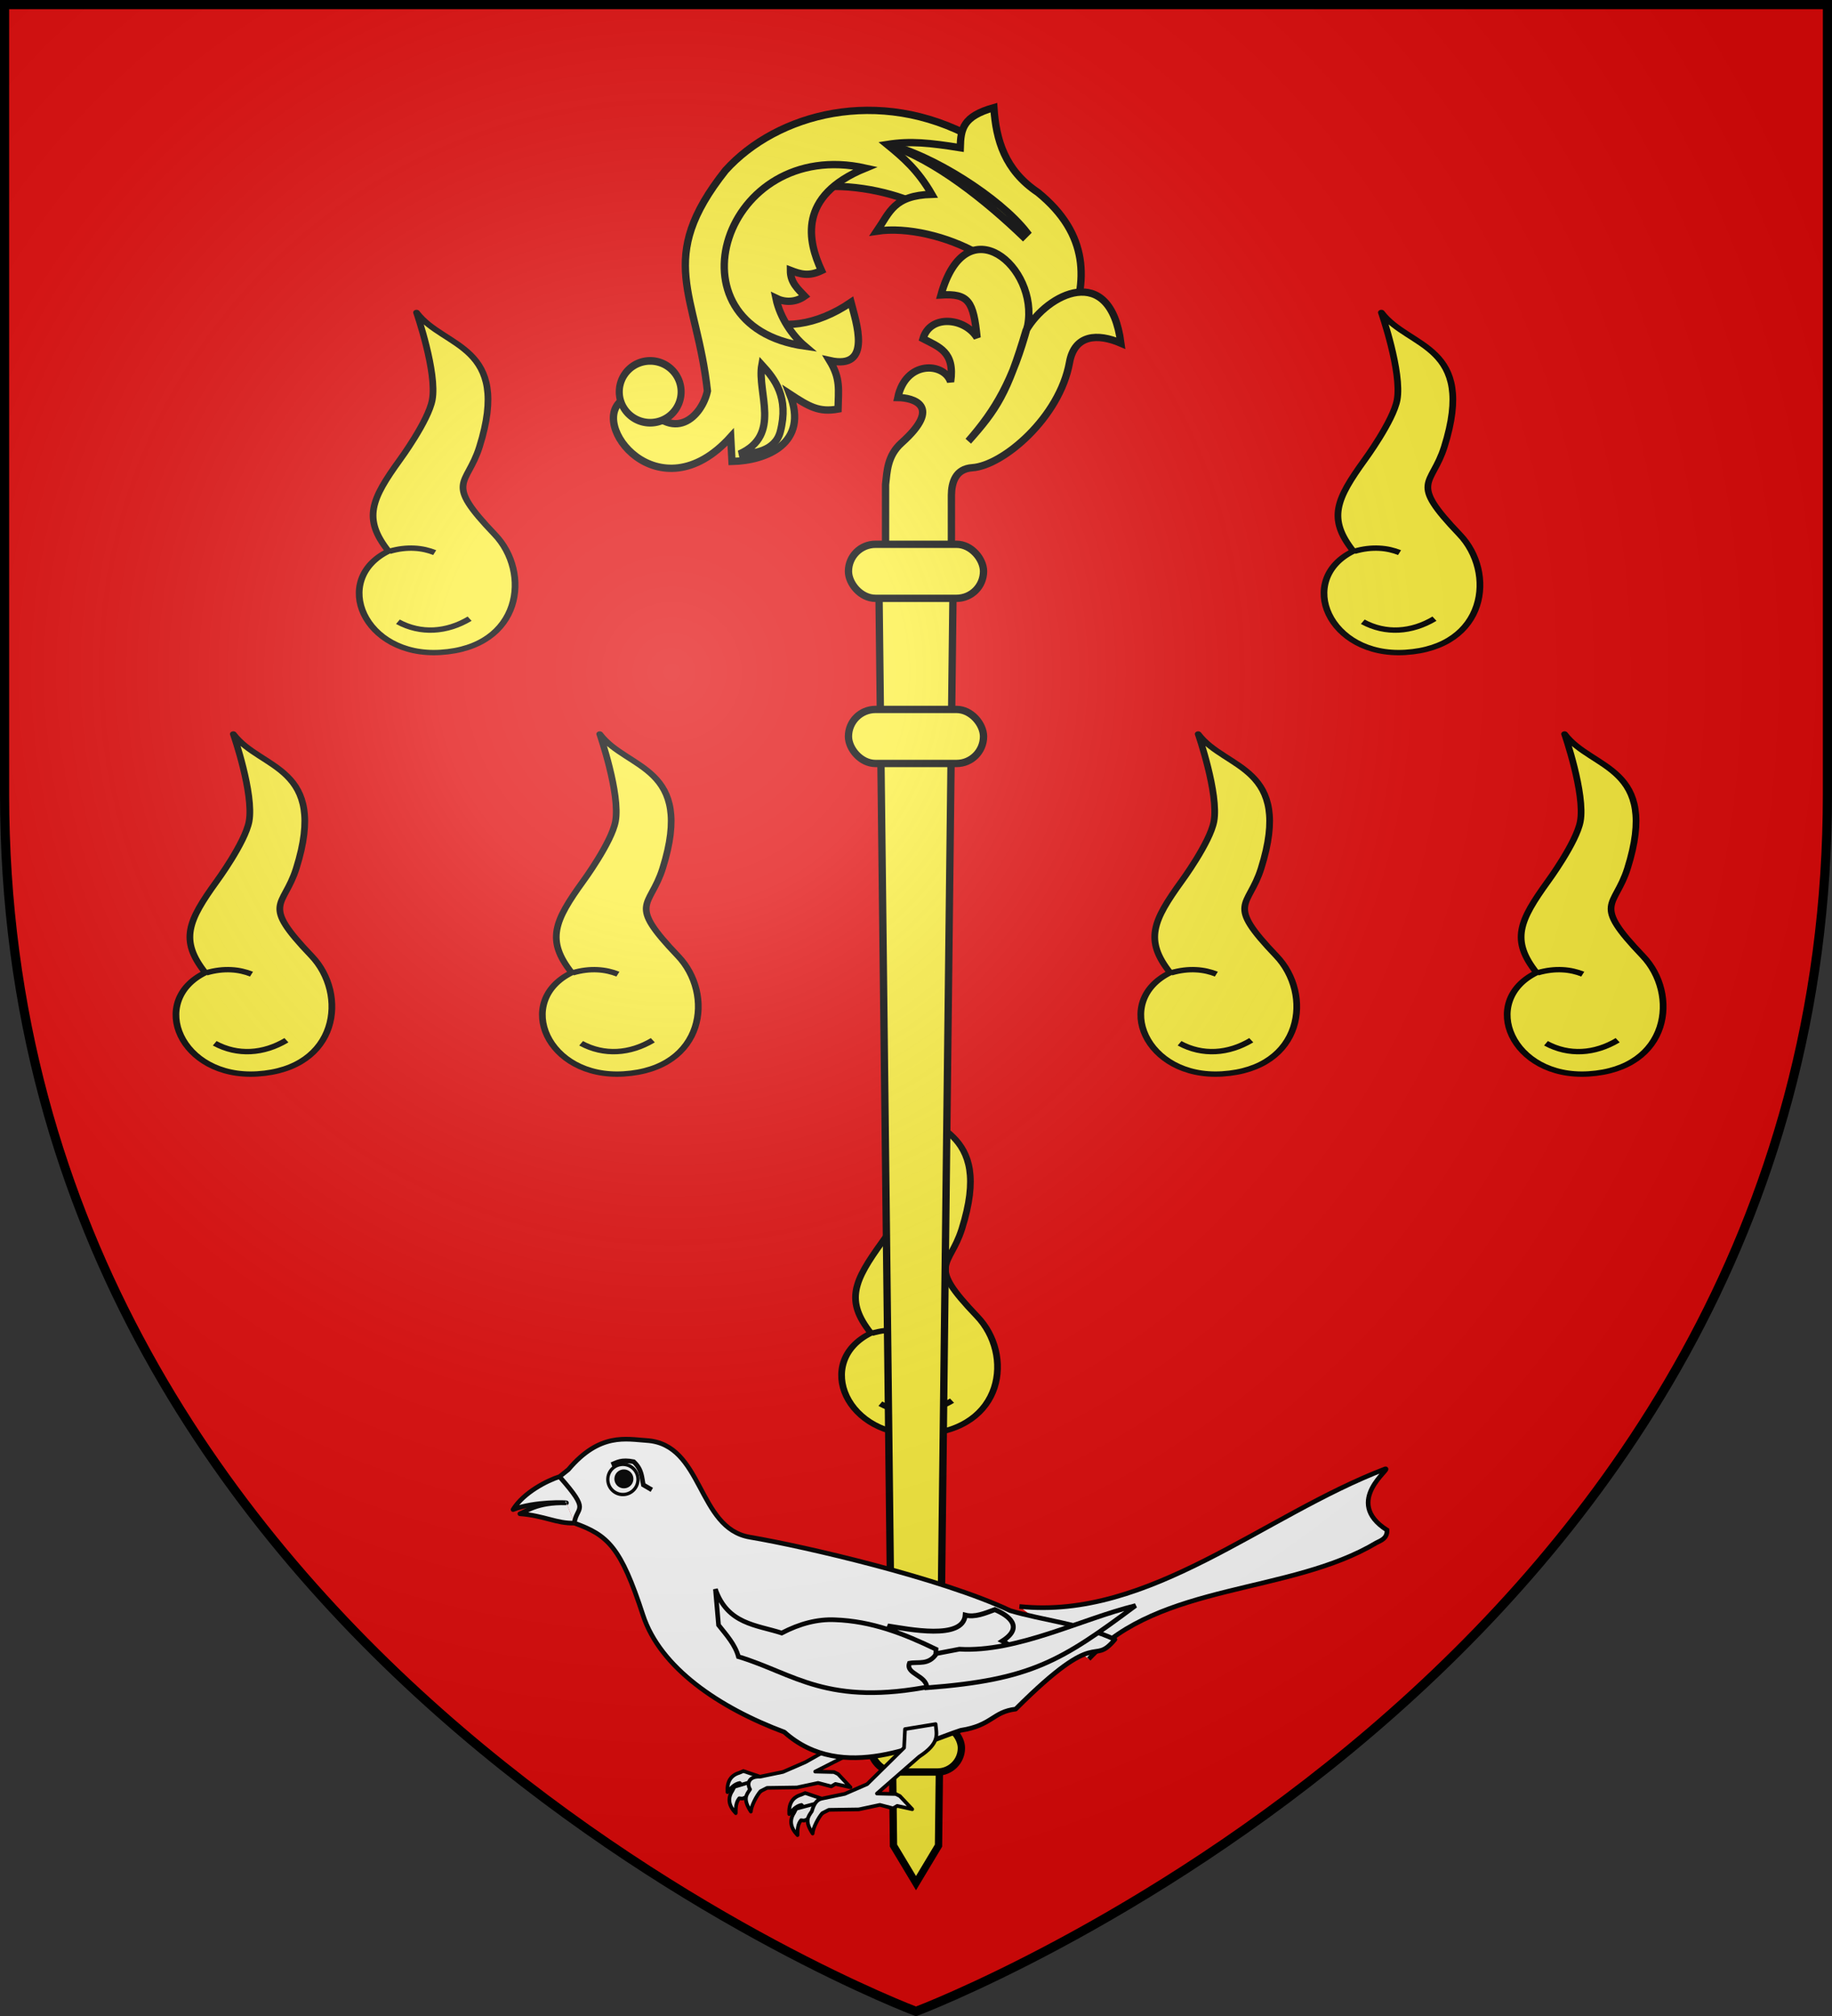
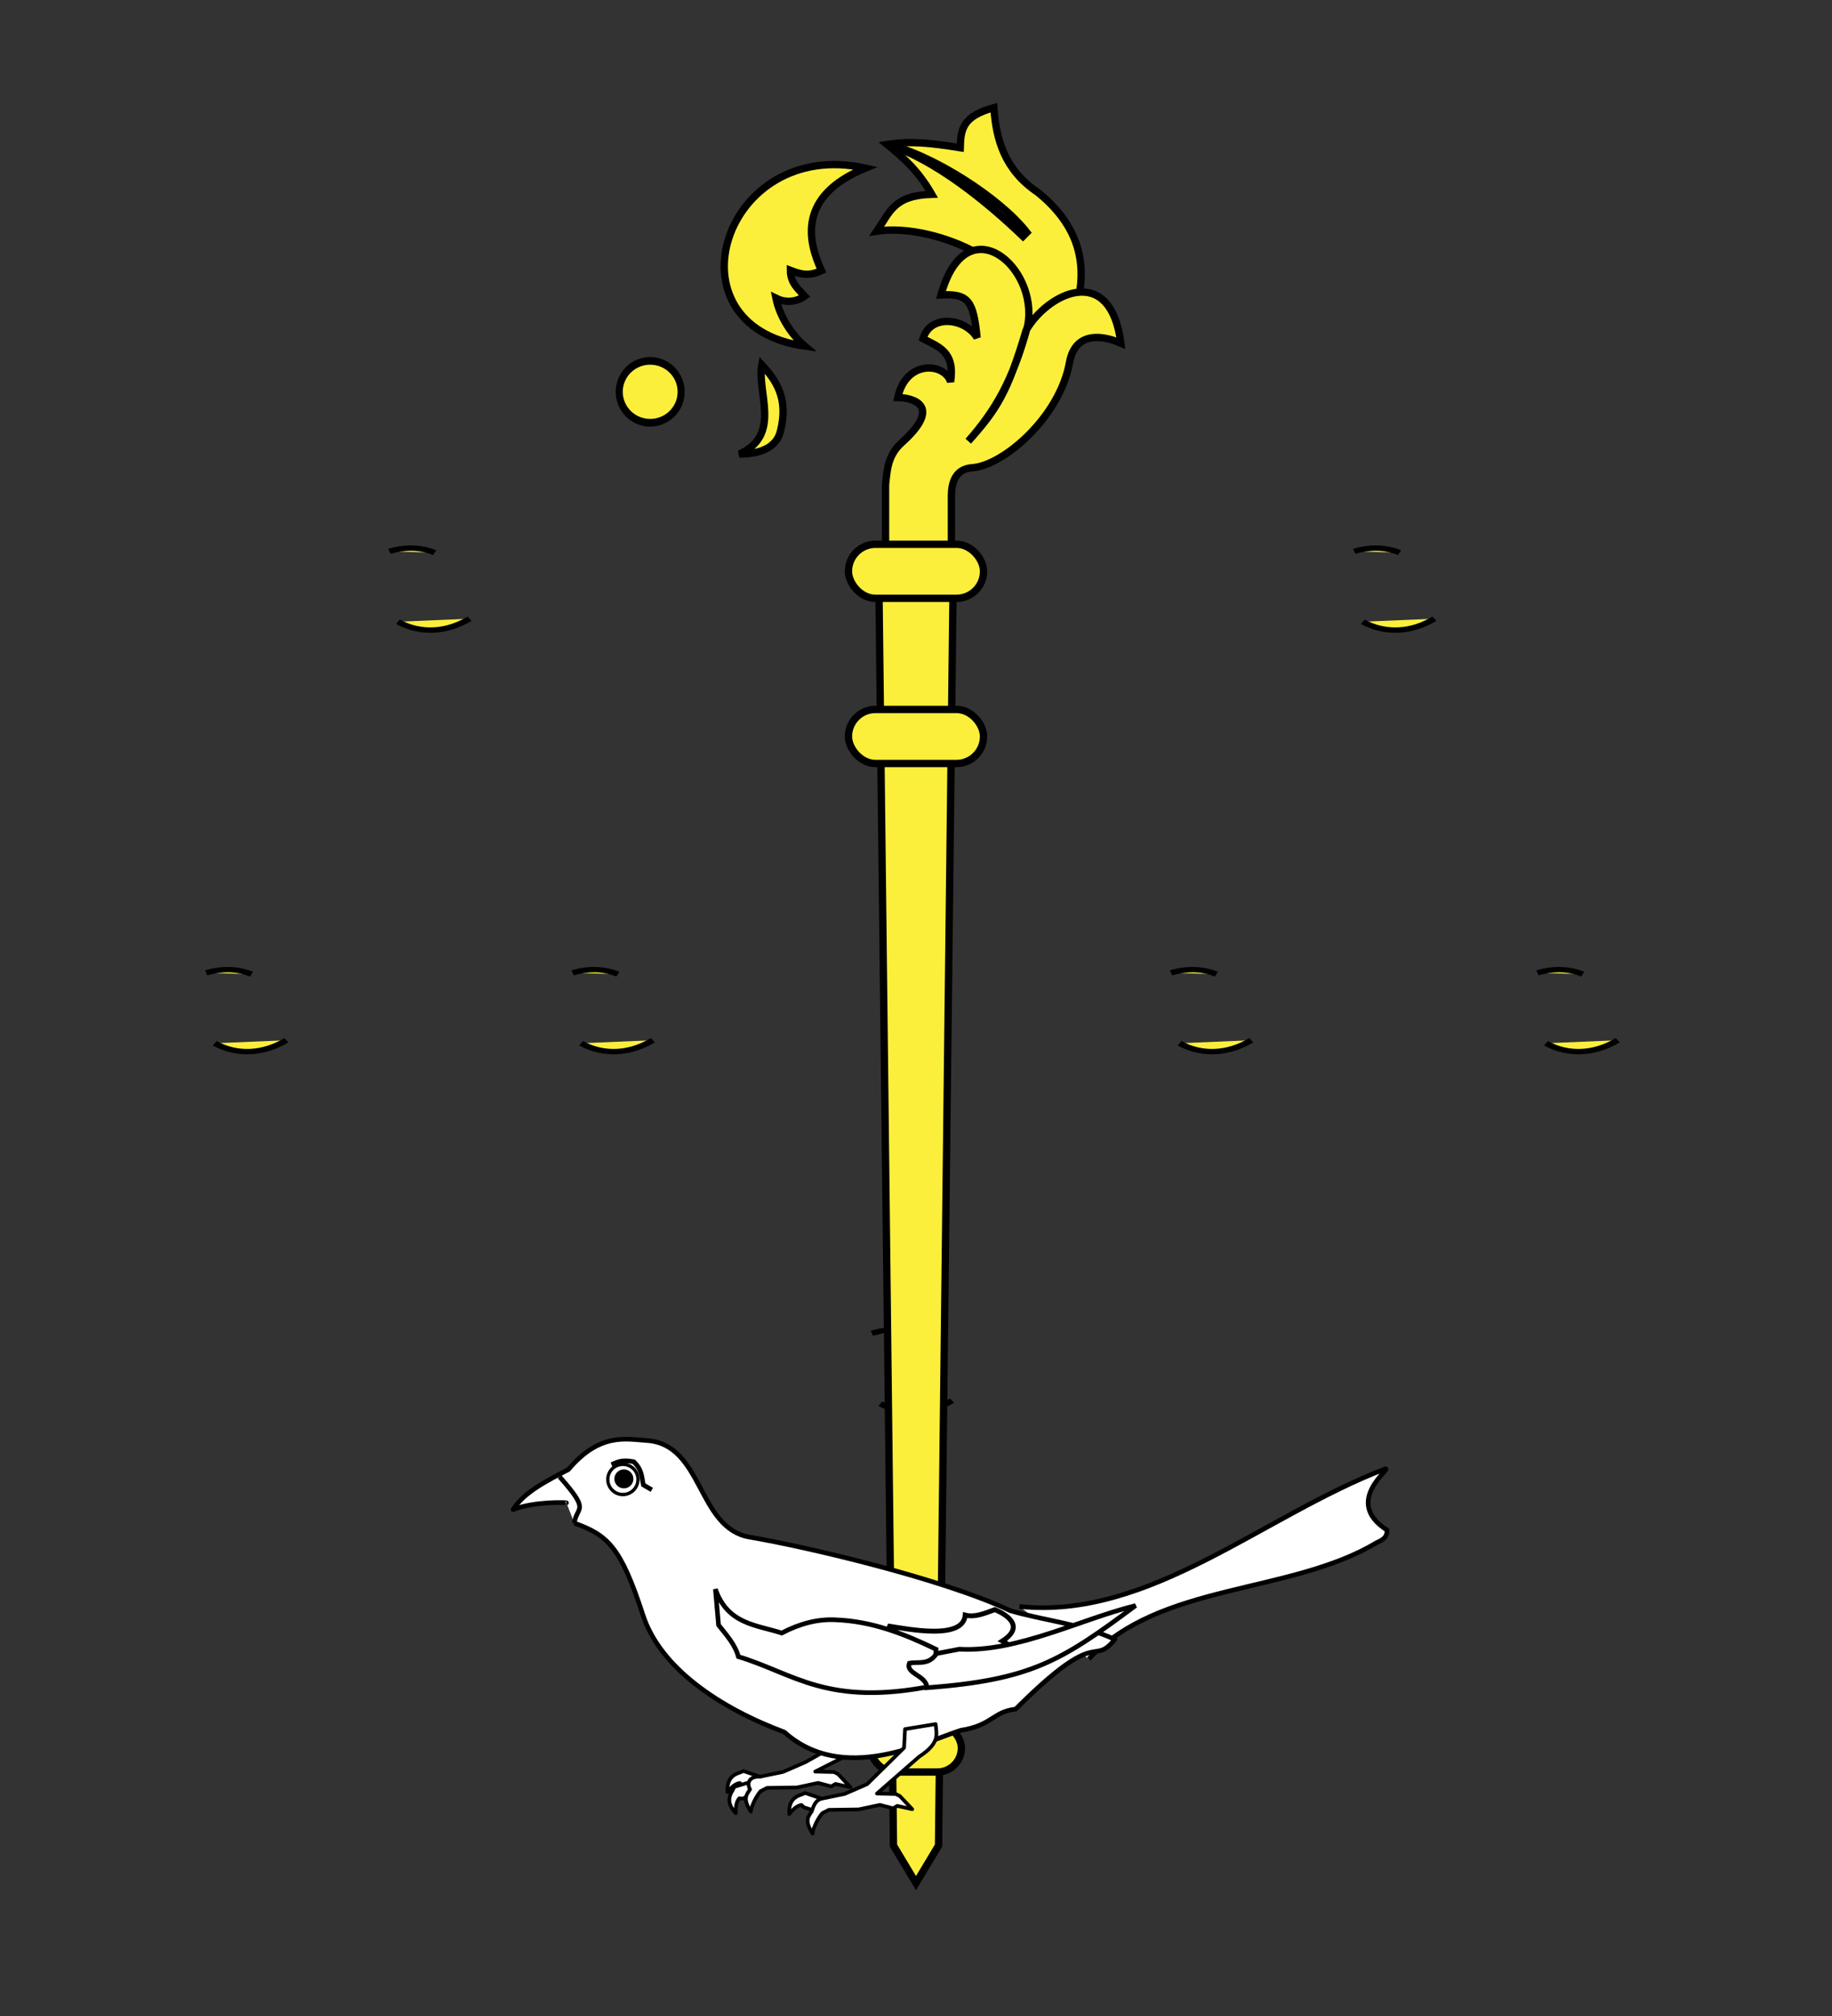
<svg xmlns="http://www.w3.org/2000/svg" xmlns:ns1="http://sodipodi.sourceforge.net/DTD/sodipodi-0.dtd" xmlns:ns2="http://www.inkscape.org/namespaces/inkscape" xmlns:xlink="http://www.w3.org/1999/xlink" width="600" height="660" viewBox="0 0 600 660" id="svg2" ns1:version="0.32" ns2:version="0.46" ns1:docname="Blason_ville_fr_Plappeville-A_(Moselle).svg" ns2:output_extension="org.inkscape.output.svg.inkscape" version="1.0">
  <rect x="0" y="0" width="600" height="660" fill="#333333" stroke="none" />
  <ns1:namedview ns2:window-height="977" ns2:window-width="1280" ns2:pageshadow="2" ns2:pageopacity="0.0" guidetolerance="10.0" gridtolerance="10.0" objecttolerance="10.0" borderopacity="1.0" bordercolor="#666666" pagecolor="#ffffff" id="base" showgrid="false" ns2:zoom="1.1863636" ns2:cx="300" ns2:cy="330" ns2:window-x="-4" ns2:window-y="-4" ns2:current-layer="layer3" ns2:object-nodes="true" ns2:window-maximized="1" />
  <defs id="defs4">
    <radialGradient id="Gradient1" gradientUnits="userSpaceOnUse" cx="-80" cy="-80" r="405">
      <stop style="stop-color:#fff;stop-opacity:0.31" offset="0" id="stop7" />
      <stop style="stop-color:#fff;stop-opacity:0.25" offset="0.19" id="stop9" />
      <stop style="stop-color:#6b6b6b;stop-opacity:0.125" offset="0.6" id="stop11" />
      <stop style="stop-color:#000;stop-opacity:0.125" offset="1" id="stop13" />
    </radialGradient>
    <clipPath id="shield_cut">
-       <path id="shield" d="M -298.5,-298.5 L 298.5,-298.5 L 298.5,-40 C 298.5,246.31 0,358.5 0,358.5 C 0,358.5 -298.5,246.31 -298.5,-40 L -298.5,-298.5 z" />
-     </clipPath>
+       </clipPath>
    <g id="f">
      <rect id="rect1964" style="fill:#28166f" y="-30" x="-50" height="60" width="100" />
      <g id="g1966" style="fill:#ffffff" transform="translate(0,-20)">
        <path id="path1968" d="M -1.212,27.818 C -1.212,22.175 -2.091,20.471 -4.542,13.98 C -5.709,10.888 -5.024,7.103 -2.858,3.601 C -2.082,2.346 -1.114,1.214 0,0 C 1.114,1.214 2.082,2.346 2.858,3.601 C 5.024,7.103 5.709,10.888 4.542,13.98 C 2.091,20.471 1.212,22.175 1.212,27.818 L -1.212,27.818 z" />
        <path id="rwi" d="M 2.922,27.672 C 2.922,21.721 5.239,17.829 8.501,16.66 C 9.949,16.141 11.808,16.387 13.519,18.107 C 15.638,20.236 16.255,26.1 10.036,27.228 C 10.694,26.272 10.655,24.147 9.322,23.441 C 8.331,22.916 7.209,23.188 6.646,23.564 C 5.822,24.116 4.917,25.67 4.967,27.672 L 2.922,27.672 z" />
        <path id="path6674" d="M 1.777,30.183 C 1.79,32.191 2.795,33.518 4.516,34.257 C 4.295,34.955 3.257,36.378 1.831,36.281 C 1.55,37.787 1.282,38.632 0,40 C -1.282,38.632 -1.55,37.787 -1.831,36.281 C -3.257,36.378 -4.295,34.955 -4.516,34.257 C -2.795,33.518 -1.79,32.191 -1.777,30.183 L 1.777,30.183 z" />
        <use xlink:href="#rwi" height="400" width="800" y="0" x="0" id="use1973" transform="scale(-1,1)" />
        <rect id="rect1975" y="27.331" x="-7.923" height="3.218" width="15.846" />
      </g>
    </g>
  </defs>
  <g id="layer4" ns2:label="Fond écu" ns2:groupmode="layer" transform="translate(300,300)">
    <use xlink:href="#shield" id="use18" style="fill:#e20909" x="0" y="0" width="600" height="660" />
    <g transform="translate(1224.83,85.424)" ns2:label="Meubles" id="g3801" />
    <g transform="matrix(1.553,0,0,1.165,512.069,-179.414)" id="layer1-8" ns2:label="Calque 1" style="fill:#ffffff" />
    <g transform="translate(736.82,398.94)" ns2:label="Meubles" id="g4486" />
    <g transform="translate(11.297,255.197)" ns2:label="Meubles" id="g6293" />
    <g transform="translate(1226.231,975.016)" ns2:label="Meubles" id="g6295" />
  </g>
  <g id="layer3" ns2:label="Meubles" ns2:groupmode="layer" transform="translate(300,300)">
    <g transform="matrix(0.878,-4.9108556e-2,6.1385696e-2,0.702,-179.834,-73.16)" id="g7360" style="fill:#fcef3c">
-       <path style="opacity:1;fill:#fcef3c;fill-opacity:1;stroke:#000000;stroke-width:2.5;stroke-linecap:butt;stroke-linejoin:round;stroke-miterlimit:4;stroke-dasharray:none;stroke-opacity:1" d="M 184.466,200.169 C 193.481,217.671 218.794,217.324 203.466,264.169 C 197.527,282.322 188.944,278.894 206.304,305.198 C 218.572,323.787 212.776,358.316 182.35,358.541 C 153.622,358.754 143.976,321.781 166.304,310.198 C 157.753,294.411 161.67,285.652 173.466,268.169 C 173.466,268.169 185.325,250.871 187.466,241.169 C 190.254,228.541 184.466,200.169 184.466,200.169 z" id="path7354" ns1:nodetypes="csssccsc" />
      <path style="opacity:1;fill:#fcef3c;fill-opacity:1;stroke:#000000;stroke-width:2.5;stroke-linecap:butt;stroke-linejoin:round;stroke-miterlimit:4;stroke-dasharray:none;stroke-opacity:1" d="M 166.642,310.321 C 173.426,308.323 179.194,309.567 183.422,312.087" id="path7356" ns1:nodetypes="cc" />
      <path style="opacity:1;fill:#fcef3c;fill-opacity:1;stroke:#000000;stroke-width:2.5;stroke-linecap:butt;stroke-linejoin:round;stroke-miterlimit:4;stroke-dasharray:none;stroke-opacity:1" d="M 167.526,343.217 C 175.601,349.597 185.359,349.405 194.24,343.659" id="path7358" ns1:nodetypes="cc" />
    </g>
    <g id="g5900" transform="matrix(1.6,0,0,1.6,-6.099,66.884)">
-       <path ns1:nodetypes="cccccccccccccz" id="path13031" d="M -32.264,-180.545 C -38.828,-164.577 -23.804,-157.646 -9.499,-167.442 C -8.521,-163.606 -4.955,-153.52 -13.867,-155.53 C -11.587,-151.78 -12.071,-149.618 -12.146,-145.603 C -16.073,-144.897 -18.062,-146.085 -22.033,-148.688 C -18.035,-138.565 -26.837,-135.04 -33.852,-134.883 L -34.117,-139.912 C -48.853,-123.622 -63.623,-142.851 -56.088,-147.589 L -52.382,-147.589 C -45.845,-138.05 -39.955,-144.224 -38.882,-149.309 C -41.085,-169.314 -49.638,-176.179 -35.176,-194.442 C -24.674,-206.034 -3.853,-211.766 15.659,-201.029 L 6.893,-186.008 C -0.513,-191.03 -25.681,-196.559 -32.264,-180.545 z" style="fill:#fcef3c;fill-opacity:1;stroke:#000000;stroke-width:1.5;stroke-miterlimit:4;stroke-dasharray:none;stroke-opacity:1;display:inline" />
      <path ns1:nodetypes="ccccccccc" id="path13033" d="M -2.087,-199.736 C 1.078,-197.149 4.161,-194.556 7.045,-189.545 C -0.755,-189.298 -1.516,-185.934 -4.205,-182 C 7.995,-183.856 29.286,-174.114 24.514,-163.157 L 35.236,-162.28 C 38.933,-171.618 39.396,-181.298 28.751,-189.942 C 21.995,-194.469 20.203,-200.651 19.751,-207.28 C 13.421,-205.504 12.966,-202.965 12.868,-199.074 C 6.648,-200.064 2.677,-200.499 -2.087,-199.736 z" style="fill:#fcef3c;fill-opacity:1;stroke:#000000;stroke-width:1.5;stroke-miterlimit:4;stroke-dasharray:none;stroke-opacity:1;display:inline" />
      <path ns1:nodetypes="cccc" id="path13035" d="M -2.087,-199.736 C 7.739,-196.787 18.793,-187.589 25.707,-180.942 L 26.501,-181.736 C 21.011,-188.847 6.828,-197.808 -2.087,-199.736 z" style="fill:#fcef3c;fill-opacity:1;stroke:#000000;stroke-width:1.5;stroke-miterlimit:4;stroke-dasharray:none;stroke-opacity:1;display:inline" />
      <path ns1:nodetypes="ccccccc" id="path13037" d="M -6.551,-194.904 C -20.544,-189.18 -18.278,-179.873 -15.536,-173.935 C -18.147,-172.687 -19.856,-173.2 -21.898,-173.989 C -21.899,-171.468 -20.355,-170.186 -18.973,-168.712 C -20.892,-167.358 -23.083,-167.402 -24.858,-168.283 C -24.029,-164.274 -21.459,-160.605 -18.95,-158.479 C -47.861,-162.577 -35.582,-201.358 -6.551,-194.904 z" style="fill:#fcef3c;fill-opacity:1;stroke:#000000;stroke-width:1.5;stroke-miterlimit:4;stroke-dasharray:none;stroke-opacity:1;display:inline" />
      <path ns1:nodetypes="cscc" id="path13039" d="M -27.741,-154.646 C -25.066,-151.724 -22.155,-147.991 -23.959,-140.999 C -25.004,-136.951 -29.556,-136.408 -32.345,-136.395 C -23.614,-140.308 -28.793,-148.945 -27.741,-154.646 z" style="fill:#fcef3c;fill-opacity:1;stroke:#000000;stroke-width:1.5;stroke-miterlimit:4;stroke-dasharray:none;stroke-opacity:1;display:inline" />
      <path ns1:nodetypes="ccscccccccccssccc" id="path13041" d="M -2.42,-113.238 L -2.42,-130.147 C -2.102,-132.842 -2.087,-136.051 0.868,-138.697 C 9.351,-146.294 3.205,-147.938 0.09,-147.959 C 1.721,-155.623 9.548,-155.183 10.898,-151.193 C 11.821,-157.352 8.459,-158.313 5.248,-160.006 C 6.712,-165.047 13.833,-164.302 16.318,-160.209 C 15.56,-167.652 14.623,-169.281 8.925,-168.951 C 14.068,-187.441 28.948,-174.68 26.682,-162.703 C 23.645,-151.417 20.06,-145.353 14.515,-139.026 C 20.304,-145.51 22.521,-148.86 26.353,-161.716 C 30.639,-169.189 43.553,-175.833 45.755,-159.085 C 40.963,-161.144 36.26,-160.868 35.232,-155.139 C 33.214,-143.888 21.64,-134.023 15.337,-133.6 C 11.895,-133.369 11.096,-130.58 11.062,-128.01 L 11.062,-113.238 L -2.42,-113.238 z" style="fill:#fcef3c;fill-opacity:1;stroke:#000000;stroke-width:1.5;stroke-miterlimit:4;stroke-dasharray:none;stroke-opacity:1;display:inline" />
      <path transform="matrix(0.821,0,0,0.892,-828.702,-379.391)" d="M 955.463,258.138 A 7.71,7.093 0 1 1 940.043,258.138 A 7.71,7.093 0 1 1 955.463,258.138 z" ns1:ry="7.0934973" ns1:rx="7.7103229" ns1:cy="258.13797" ns1:cx="947.75293" id="path13043" style="fill:#fcef3c;fill-opacity:1;stroke:#000000;stroke-width:1.753;stroke-miterlimit:4;stroke-dasharray:none;stroke-opacity:1;display:inline" ns1:type="arc" />
      <path ns1:nodetypes="cccccc" id="path11256" d="M -3.868,-117.014 L 11.492,-117.014 L 8.42,148.33 L 3.812,156.01 L -0.796,148.33 L -3.868,-117.014 z" ns2:transform-center-y="-4.0866085" ns2:transform-center-x="-173.94282" style="fill:#fcef3c;fill-opacity:1;stroke:#000000;stroke-width:1.5;stroke-miterlimit:4;stroke-dasharray:none;stroke-opacity:1" />
      <rect style="fill:#fcef3c;fill-opacity:1;stroke:#000000;stroke-width:1.5;stroke-miterlimit:4;stroke-dasharray:none;stroke-opacity:1" id="rect11258" width="18.586" height="9.83" x="-5.481" y="123.447" ry="4.915" />
      <rect style="fill:#fcef3c;fill-opacity:1;stroke:#000000;stroke-width:1.5;stroke-miterlimit:4;stroke-dasharray:none;stroke-opacity:1" id="rect11260" width="27.648" height="11.059" x="-10.012" y="-84.143" ry="5.53" />
      <rect ry="5.53" y="-117.935" x="-10.012" height="11.059" width="27.648" id="rect11304" style="fill:#fcef3c;fill-opacity:1;stroke:#000000;stroke-width:1.5;stroke-miterlimit:4;stroke-dasharray:none;stroke-opacity:1" />
    </g>
    <g id="g7629" transform="translate(0,-20)">
      <path ns1:nodetypes="ccccc" id="path6500" d="M 33.858,245.932 C 76.327,250.418 113.765,216.147 153.67,200.884 C 156.286,200.348 139.439,211.486 154.263,220.924 C 154.346,223.54 152.51,224.237 150.809,225.069 C 122.485,242.01 79.809,238.084 56.584,263.125" style="fill:#ffffff;fill-opacity:1;stroke:#000000;stroke-width:1.52;stroke-miterlimit:4;stroke-dasharray:none;stroke-opacity:1" />
      <g transform="translate(708.458,-112.609)" id="g6690">
        <path style="fill:#ffffff;fill-opacity:1;fill-rule:nonzero;stroke:#000000;stroke-width:1.2;stroke-linecap:round;stroke-linejoin:round;stroke-miterlimit:4;stroke-dasharray:none;stroke-dashoffset:0;stroke-opacity:1" d="M -759.552,414.256 L -764.995,412.419 L -766.384,413.007 C -769.245,413.87 -770.417,416.053 -770.201,419.32 C -769.091,417.977 -767.964,416.659 -766.186,416.322 L -765.468,417.069 L -759.383,419.035" id="path12160" ns1:nodetypes="ccccccc" />
        <path ns1:nodetypes="ccccccc" id="path12162" d="M -756.729,414.217 L -767.935,417.575 L -768.621,418.918 C -770.258,421.418 -769.753,423.843 -767.487,426.207 C -767.5,424.464 -767.484,422.731 -766.338,421.33 L -765.308,421.441 L -759.383,419.035" style="fill:#ffffff;fill-opacity:1;fill-rule:nonzero;stroke:#000000;stroke-width:1.2;stroke-linecap:round;stroke-linejoin:round;stroke-miterlimit:4;stroke-dasharray:none;stroke-dashoffset:0;stroke-opacity:1" />
        <path style="fill:#ffffff;fill-opacity:1;fill-rule:nonzero;stroke:#000000;stroke-width:1.2;stroke-linecap:round;stroke-linejoin:round;stroke-miterlimit:4;stroke-dasharray:none;stroke-dashoffset:0;stroke-opacity:1" d="M -721.671,394.621 L -731.697,396.255 L -732.005,402.363 L -744.678,409.511 L -752.019,412.704 L -759.56,414.26 C -763.204,414.08 -763.938,416.517 -762.804,418.411 C -763.958,420.132 -765.308,421.441 -762.54,425.69 C -762.459,423.884 -760.623,420.416 -759.379,419.023 L -757.221,417.927 L -747.441,417.784 L -740.519,416.305 L -736.199,417.437 L -734.836,416.64 L -729.917,417.723 L -733.973,413.41 L -735.314,412.744 L -741.479,412.594 L -727.062,405.282 C -719.998,400.69 -721.451,397.786 -721.671,394.621 z" id="path12164" ns1:nodetypes="cccccccccccccccccccc" />
      </g>
      <g transform="matrix(0.798,5.5805295e-2,-5.5805295e-2,0.798,184.31,-310.717)" id="g4778">
-         <path style="fill:#ffffff;fill-opacity:1;stroke:#000000;stroke-width:1.9;stroke-linejoin:round;stroke-miterlimit:4;stroke-dasharray:none;stroke-opacity:1" d="M -327.022,677.924 C -339.244,678.377 -343.633,682.898 -345.723,683.696 C -335.724,683.755 -330.529,686.676 -323.219,685.954" id="path12170" ns1:nodetypes="ccc" />
        <g transform="translate(-222.969,1133.117)" id="g12118">
-           <path style="fill:#ffffff;fill-opacity:1;stroke:#000000;stroke-width:1.9;stroke-linejoin:round;stroke-miterlimit:4;stroke-dasharray:none;stroke-opacity:1" d="M 199.75,-147.163 C 213.807,-143.226 219.431,-138.697 230.391,-111.613 C 238.938,-90.492 264.27,-75.881 291.482,-67.838 C 316.856,-48.14 348.541,-67.6 363.491,-73.61 C 376.17,-76.474 375.942,-82.055 385.307,-83.839 C 417.687,-121.079 415.035,-102.87 423.847,-115.11 C 409.257,-120.634 393.936,-120.815 380.224,-123.887 C 351.741,-135.024 294.561,-144.225 271.853,-146.432 C 249.895,-148.566 250.274,-183.11 226.923,-182.953 C 218.634,-182.897 207.555,-184.961 195.781,-168.844 L 192.406,-165.728 C 187.422,-163.761 178.142,-158.192 174.345,-150.936 C 182.862,-155.006 196.498,-155.413 195.947,-155.193" transform="translate(-300,-300)" id="path4511" ns1:nodetypes="cscccccsscccc" />
+           <path style="fill:#ffffff;fill-opacity:1;stroke:#000000;stroke-width:1.9;stroke-linejoin:round;stroke-miterlimit:4;stroke-dasharray:none;stroke-opacity:1" d="M 199.75,-147.163 C 213.807,-143.226 219.431,-138.697 230.391,-111.613 C 238.938,-90.492 264.27,-75.881 291.482,-67.838 C 316.856,-48.14 348.541,-67.6 363.491,-73.61 C 376.17,-76.474 375.942,-82.055 385.307,-83.839 C 417.687,-121.079 415.035,-102.87 423.847,-115.11 C 409.257,-120.634 393.936,-120.815 380.224,-123.887 C 351.741,-135.024 294.561,-144.225 271.853,-146.432 C 249.895,-148.566 250.274,-183.11 226.923,-182.953 C 218.634,-182.897 207.555,-184.961 195.781,-168.844 C 187.422,-163.761 178.142,-158.192 174.345,-150.936 C 182.862,-155.006 196.498,-155.413 195.947,-155.193" transform="translate(-300,-300)" id="path4511" ns1:nodetypes="cscccccsscccc" />
          <path ns1:type="arc" style="fill:#ffffff;fill-opacity:1;stroke:#000000;stroke-width:2;stroke-miterlimit:4;stroke-dasharray:none;stroke-opacity:1" id="path4509" ns1:cx="891.55914" ns1:cy="437.11023" ns1:rx="9.3520184" ns1:ry="8.9623508" d="M 900.911,437.11 A 9.352,8.962 0 1 1 882.207,437.11 A 9.352,8.962 0 1 1 900.911,437.11 z" transform="matrix(0.66,0,0,0.689,-670.096,-767.545)" />
          <path style="fill:none;fill-opacity:1;stroke:#000000;stroke-width:1.9;stroke-miterlimit:4;stroke-dasharray:none;stroke-opacity:1" d="M -86.738,-472.104 C -84.538,-473.149 -83.011,-474.569 -77.769,-473.925 C -74.077,-470.947 -74.067,-467.822 -73.151,-464.733 L -69.554,-462.957" id="path4516" ns1:nodetypes="cccc" />
          <path ns1:type="arc" style="fill:#000000;fill-opacity:1;stroke:#000000;stroke-width:0.917;stroke-miterlimit:4;stroke-dasharray:none;stroke-opacity:1" id="path4520" ns1:cx="890.20563" ns1:cy="435.95291" ns1:rx="3.4120033" ns1:ry="3.1549344" d="M 893.618,435.953 A 3.412,3.155 0 1 1 886.794,435.953 A 3.412,3.155 0 1 1 893.618,435.953 z" transform="matrix(1.003,0,0,1.07,-974.148,-933.101)" />
          <path ns1:nodetypes="ccccccc" id="path4474" d="M 30.681,-414.131 C 39.024,-413.464 61.922,-410.351 62.017,-420.771 C 66.062,-420.017 70.002,-422.08 73.953,-423.853 C 79.778,-421.872 86.483,-417.6 77.946,-411.262 C 89.27,-406.437 78.22,-397.871 67.294,-398.702 C 63.228,-392.656 58.2,-395.024 53.404,-395.358 C 48.814,-404.38 39.049,-408.77 30.681,-414.131 z" style="fill:#ffffff;fill-opacity:1;stroke:#000000;stroke-width:2;stroke-miterlimit:4;stroke-dasharray:none;stroke-opacity:1" />
          <path ns1:nodetypes="cccccccc" id="path4499" d="M -40.749,-424.249 C -34.808,-410.235 -22.964,-410.827 -12.417,-408.21 C -5.305,-412.572 1.824,-414.974 8.974,-415.137 C 24.009,-415.645 37.315,-411.49 51.078,-405.996 L 51.091,-391.011 C 8.266,-379.236 -6.214,-392.071 -29.428,-397.322 C -31.098,-402.16 -34.936,-405.824 -38.441,-409.668 L -40.749,-424.249 z" style="fill:#ffffff;fill-opacity:1;stroke:#000000;stroke-width:1.9;stroke-miterlimit:4;stroke-dasharray:none;stroke-opacity:1" />
          <path ns2:transform-center-x="11.952242" ns2:transform-center-y="-113.8181" ns1:nodetypes="cccccc" id="path4472" d="M 48.451,-390.015 C 47.976,-395.116 39.232,-395.005 40.589,-399.54 C 44.32,-400.513 48.528,-399.164 51.414,-404.255 L 60.598,-406.696 C 84.241,-406.987 109.434,-422.478 131.324,-429.513 C 102.579,-404.845 90.934,-396.249 48.451,-390.015 z" style="fill:#ffffff;fill-opacity:1;stroke:#000000;stroke-width:1.9;stroke-miterlimit:4;stroke-dasharray:none;stroke-opacity:1" />
        </g>
      </g>
      <g transform="translate(708.458,-112.609)" id="g6685">
        <path ns1:nodetypes="ccccccc" id="path12146" d="M -739.325,421.444 L -744.769,419.608 L -746.157,420.196 C -749.018,421.059 -750.19,423.241 -749.974,426.508 C -748.864,425.165 -747.737,423.847 -745.959,423.511 L -745.241,424.258 L -739.156,426.224" style="fill:#ffffff;fill-opacity:1;fill-rule:nonzero;stroke:#000000;stroke-width:1.2;stroke-linecap:round;stroke-linejoin:round;stroke-miterlimit:4;stroke-dasharray:none;stroke-dashoffset:0;stroke-opacity:1" />
-         <path style="fill:#ffffff;fill-opacity:1;fill-rule:nonzero;stroke:#000000;stroke-width:1.2;stroke-linecap:round;stroke-linejoin:round;stroke-miterlimit:4;stroke-dasharray:none;stroke-dashoffset:0;stroke-opacity:1" d="M -735.93,421.609 L -747.708,424.764 L -748.394,426.107 C -750.031,428.607 -749.526,431.032 -747.26,433.395 C -747.273,431.653 -747.257,429.919 -746.111,428.519 L -745.081,428.629 L -739.156,426.224" id="path12148" ns1:nodetypes="ccccccc" />
        <path ns1:nodetypes="cccccccccccccccccccc" id="path12144" d="M -702.029,397.045 L -712.055,398.679 L -712.363,404.787 L -724.451,416.699 L -731.792,419.893 L -739.334,421.448 C -741.123,421.81 -741.971,423.515 -742.577,425.6 C -743.731,427.321 -745.081,428.629 -742.313,432.879 C -742.232,431.072 -740.396,427.605 -739.152,426.212 L -736.994,425.116 L -727.214,424.973 L -720.292,423.493 L -715.972,424.625 L -714.609,423.828 L -709.69,424.912 L -713.746,420.599 L -715.088,419.932 L -721.252,419.782 L -707.42,407.707 C -700.357,403.114 -701.809,400.211 -702.029,397.045 z" style="fill:#ffffff;fill-opacity:1;fill-rule:nonzero;stroke:#000000;stroke-width:1.2;stroke-linecap:round;stroke-linejoin:round;stroke-miterlimit:4;stroke-dasharray:none;stroke-dashoffset:0;stroke-opacity:1" />
      </g>
      <path ns1:nodetypes="cc" transform="translate(-300,-300)" id="path7592" d="M 183.26,503.446 C 193.61,515.134 188.837,512.921 188.085,518.672" style="opacity:1;fill:none;fill-opacity:1;fill-rule:nonzero;stroke:#000000;stroke-width:1.52;stroke-linecap:butt;stroke-linejoin:round;stroke-miterlimit:4;stroke-dasharray:none;stroke-dashoffset:0;stroke-opacity:1" />
    </g>
    <g id="g7657" transform="translate(-158,-2)">
      <use height="660" width="600" transform="translate(60,-116)" id="use7651" xlink:href="#g7360" y="0" x="0" />
      <use height="660" width="600" transform="translate(-60,-138)" id="use7653" xlink:href="#use7651" y="0" x="0" />
      <use height="660" width="600" transform="translate(-120,0)" id="use7655" xlink:href="#use7651" y="0" x="0" />
    </g>
    <use x="0" y="0" xlink:href="#g7657" id="use7662" transform="translate(316,0)" width="600" height="660" />
  </g>
  <g id="layer2" ns2:label="Reflet final" ns2:groupmode="layer" transform="translate(300,300)" ns1:insensitive="true">
    <use xlink:href="#shield" id="use22" style="fill:url(#Gradient1)" x="0" y="0" width="600" height="660" />
  </g>
  <g id="layer1" ns2:label="Contour final" ns2:groupmode="layer" transform="translate(300,300)" ns1:insensitive="true">
    <use xlink:href="#shield" style="fill:none;stroke:#000000;stroke-width:3" id="use25" x="0" y="0" width="600" height="660" />
  </g>
</svg>